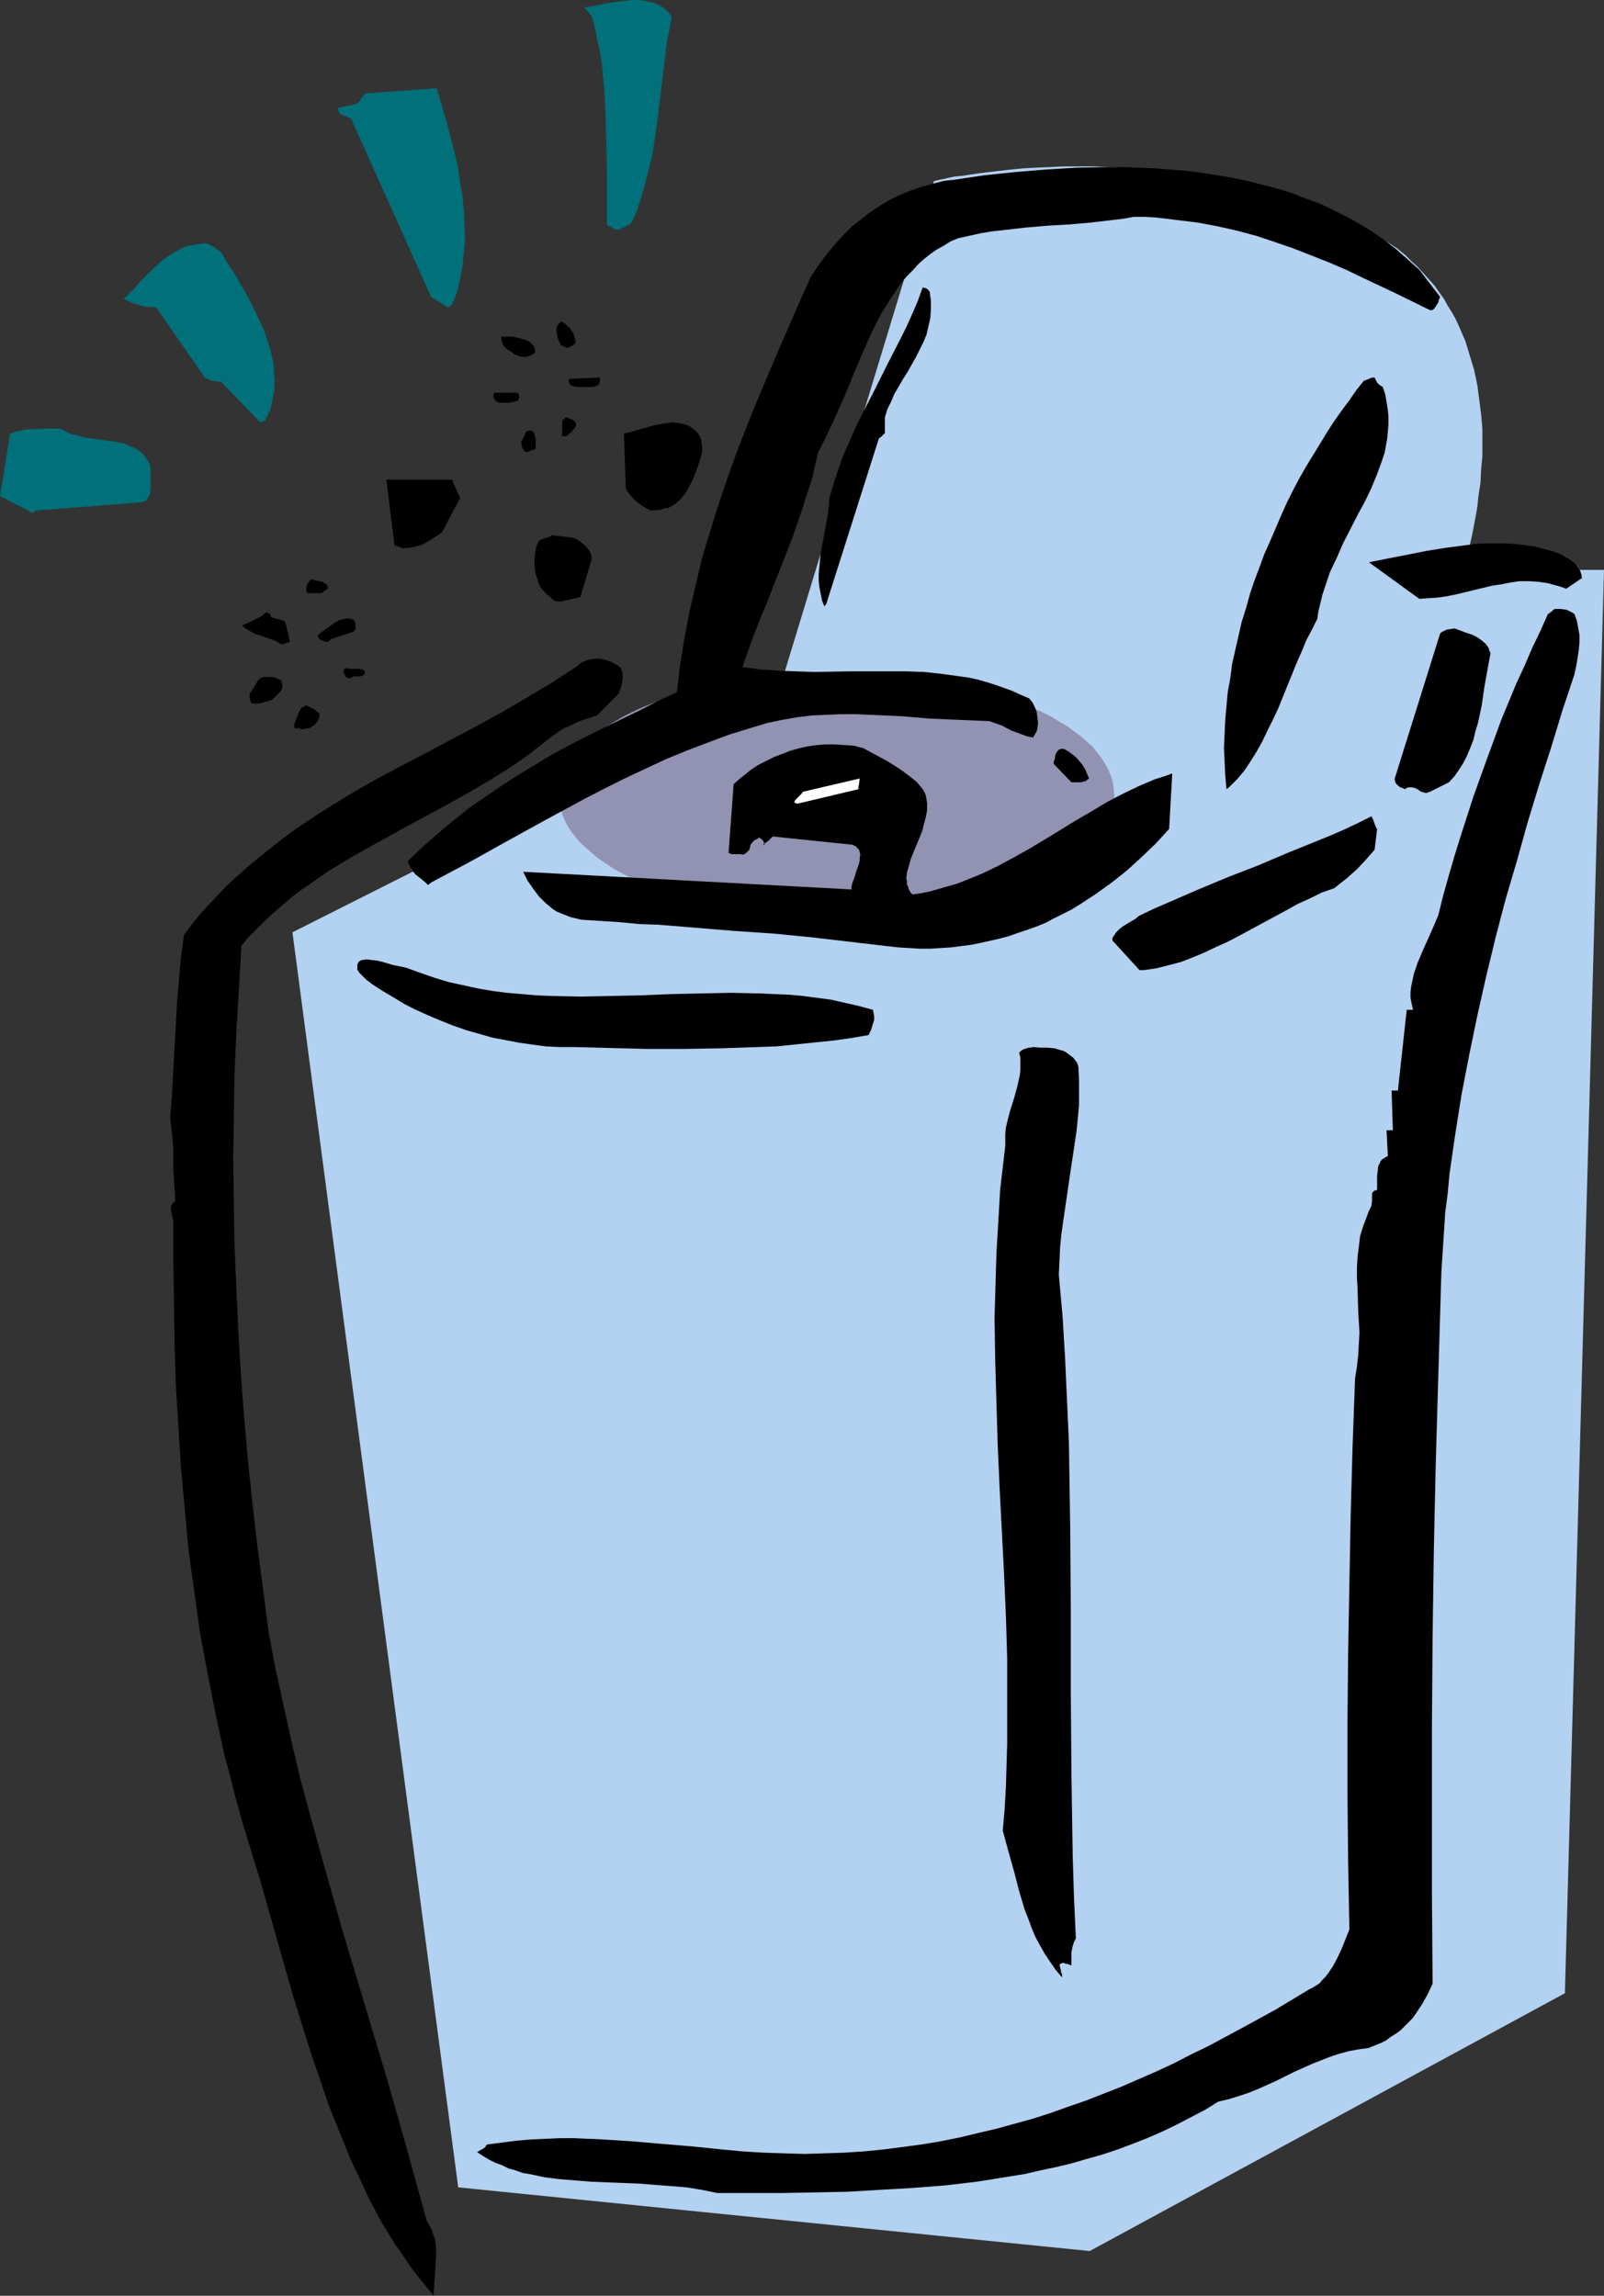
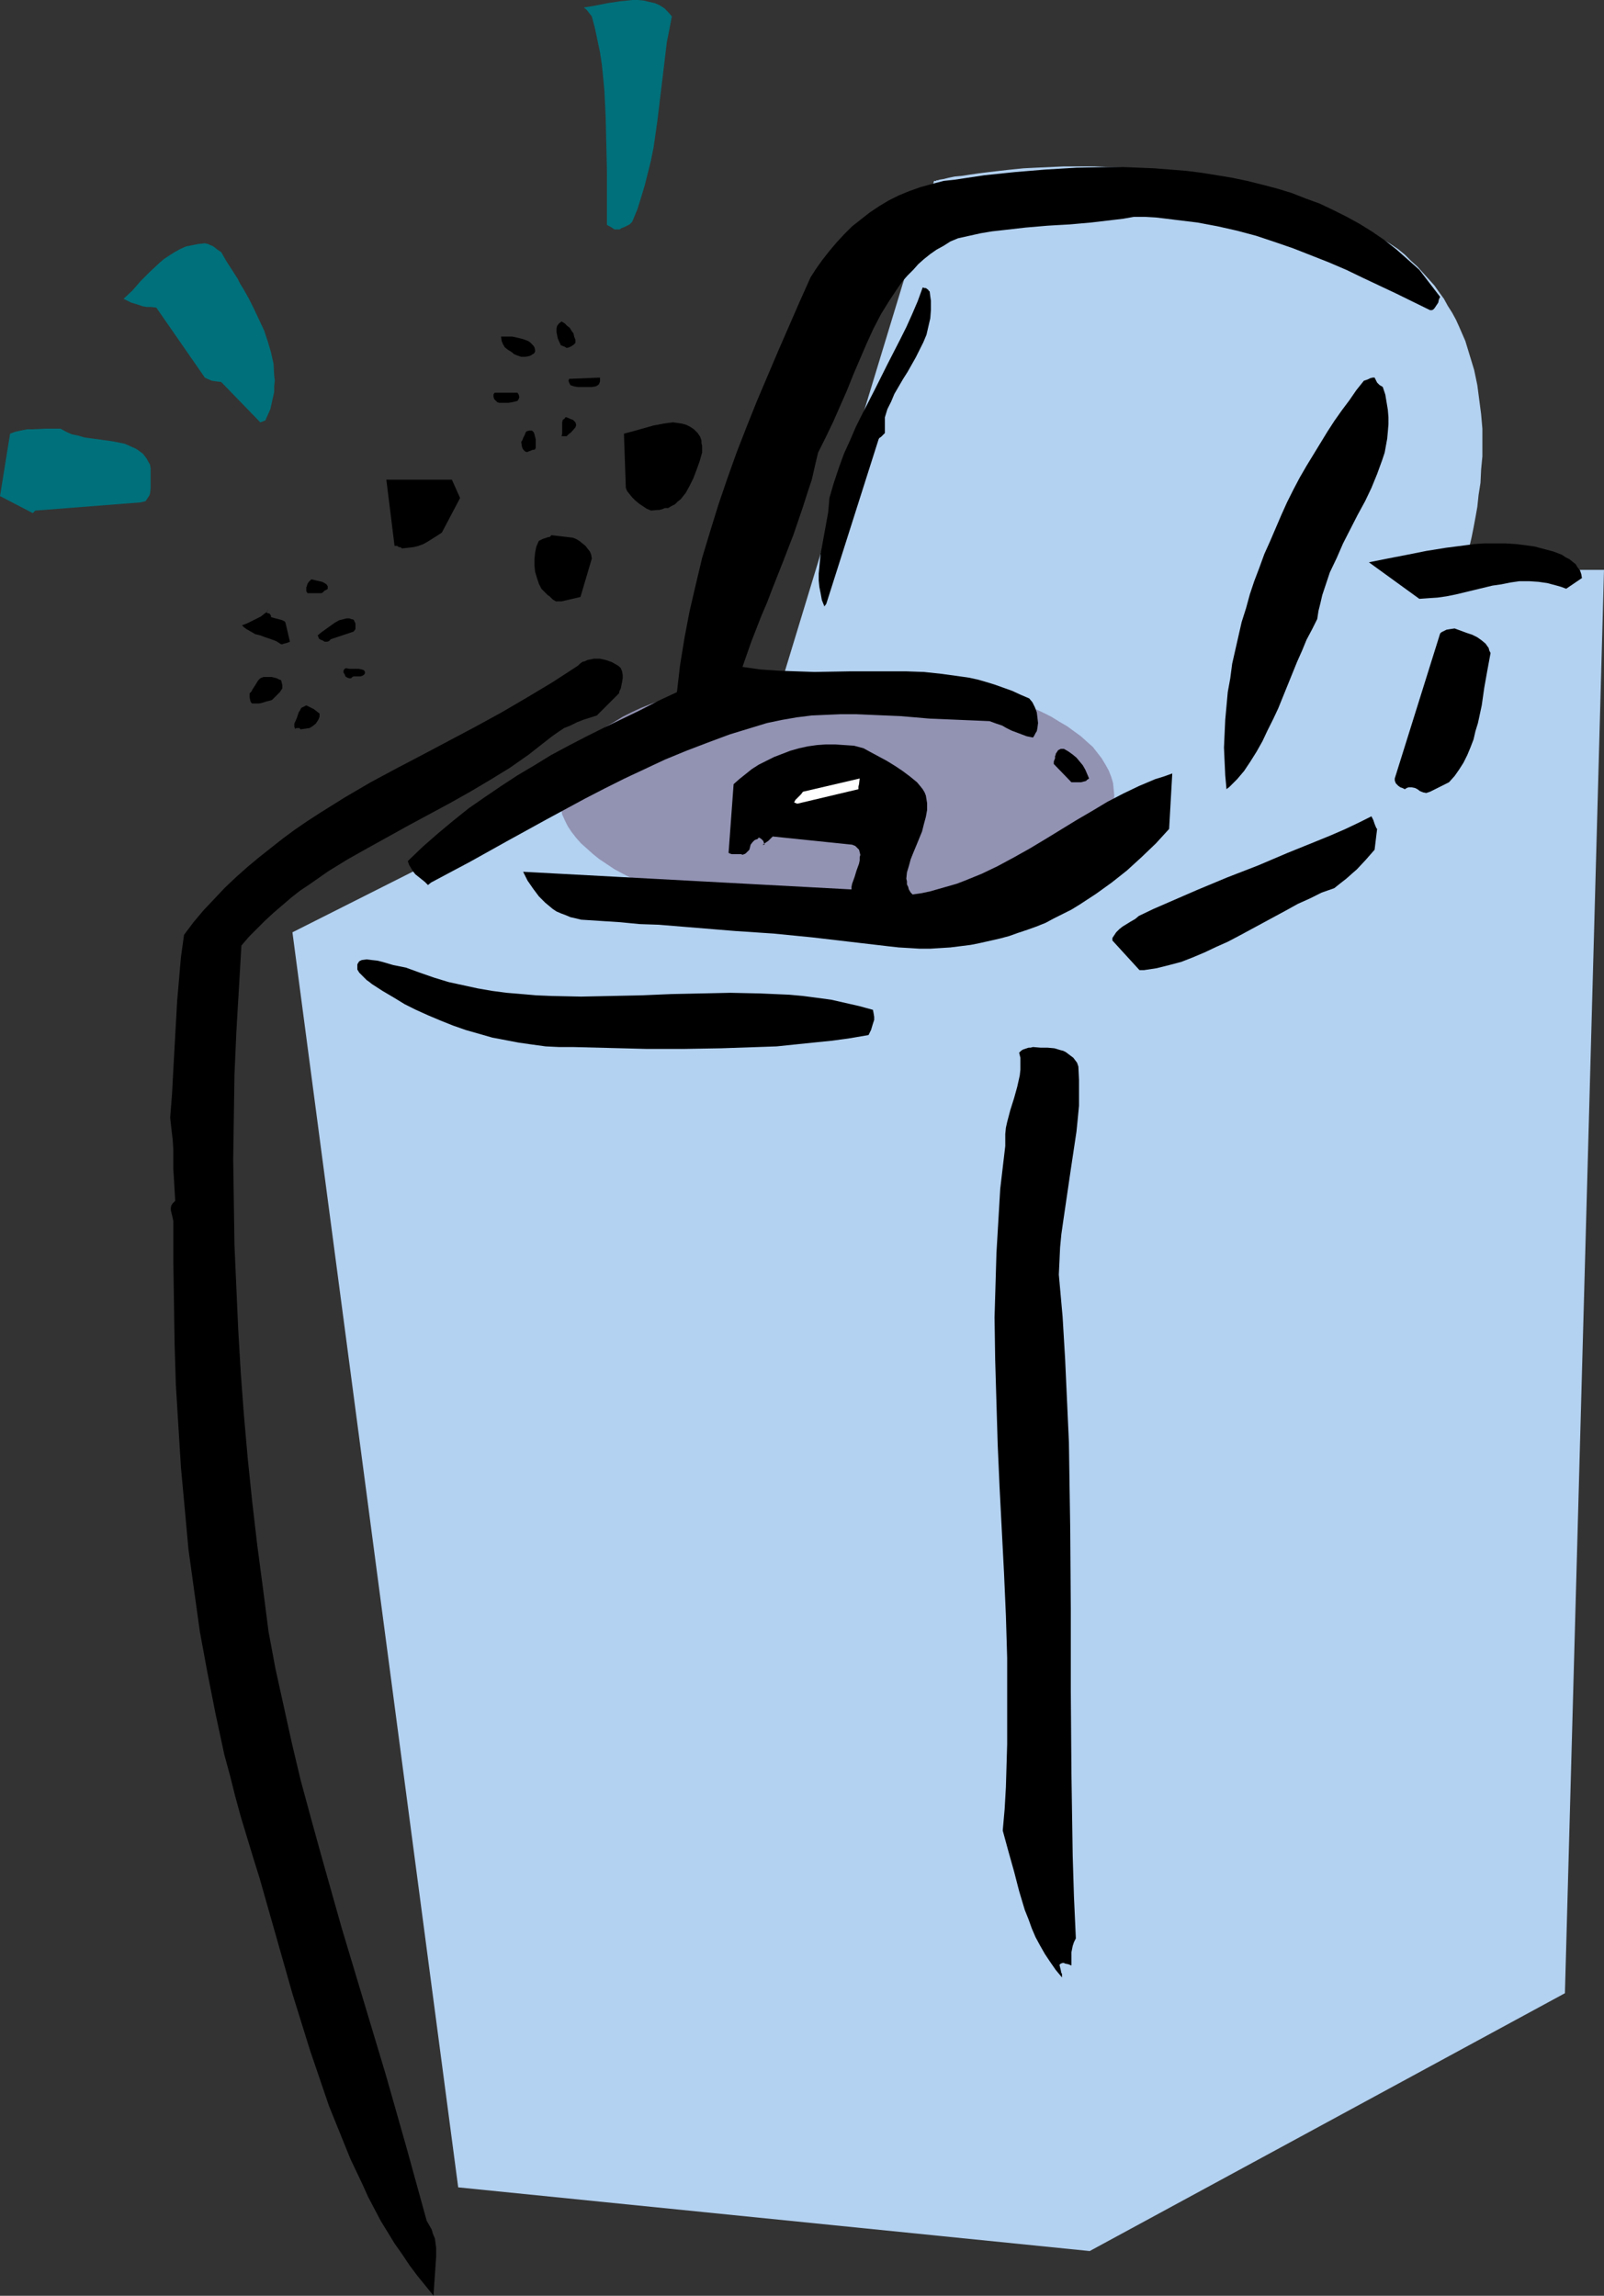
<svg xmlns="http://www.w3.org/2000/svg" xmlns:ns1="http://sodipodi.sourceforge.net/DTD/sodipodi-0.dtd" xmlns:ns2="http://www.inkscape.org/namespaces/inkscape" version="1.0" width="108.808mm" height="155.711mm" id="svg34" ns1:docname="Washer 03.wmf">
  <rect width="100%" height="100%" fill="#333333" stroke="none" />
  <ns1:namedview id="namedview34" pagecolor="#ffffff" bordercolor="#000000" borderopacity="0.25" ns2:showpageshadow="2" ns2:pageopacity="0.0" ns2:pagecheckerboard="0" ns2:deskcolor="#d1d1d1" ns2:document-units="mm" />
  <defs id="defs1">
    <pattern id="WMFhbasepattern" patternUnits="userSpaceOnUse" width="6" height="6" x="0" y="0" />
  </defs>
  <path style="fill:#b3d1f0;fill-opacity:1;fill-rule:evenodd;stroke:none" d="M 117.475,560.721 74.977,238.993 200.047,175.973 239.475,46.377 h 0.162 v 0 h 0.323 l 0.162,-0.162 h 0.323 l 0.485,-0.162 0.97,-0.162 1.293,-0.323 1.616,-0.323 1.777,-0.162 2.101,-0.323 2.262,-0.323 2.585,-0.323 2.747,-0.323 2.909,-0.323 3.232,-0.323 3.232,-0.162 3.555,-0.162 3.555,-0.162 h 3.878 3.878 l 4.201,0.162 4.201,0.162 4.201,0.323 4.524,0.485 4.524,0.485 4.524,0.808 4.686,0.808 4.848,0.97 4.686,1.131 4.848,1.293 4.848,1.454 5.009,1.616 4.848,1.939 5.009,2.101 2.424,1.131 2.262,1.131 2.101,1.131 2.101,1.454 2.101,1.293 1.939,1.293 1.777,1.454 1.616,1.616 1.616,1.454 1.454,1.616 1.454,1.616 1.454,1.616 1.131,1.616 1.293,1.778 0.97,1.778 1.131,1.778 0.97,1.778 0.808,1.778 1.616,3.717 1.131,3.717 1.131,3.717 0.808,3.878 0.485,3.717 0.485,3.717 0.323,3.717 v 3.555 3.555 l -0.323,3.393 -0.162,3.393 -0.485,3.07 -0.323,3.07 -0.485,2.747 -0.485,2.585 -0.485,2.424 -0.485,2.101 -0.485,1.778 -0.323,0.808 -0.162,0.808 -0.162,0.646 -0.162,0.646 -0.162,0.323 -0.162,0.485 v 0.323 l -0.162,0.162 v 0.162 0.162 h 36.196 l -10.019,364.873 -121.838,66.091 z" id="path1" />
  <path style="fill:#9292b3;fill-opacity:1;fill-rule:evenodd;stroke:none" d="m 214.914,172.418 h 3.555 l 3.555,0.162 3.555,0.162 3.555,0.323 3.393,0.323 3.393,0.323 3.232,0.485 3.232,0.646 3.232,0.646 2.909,0.646 3.07,0.808 2.909,0.808 2.747,0.808 2.585,0.97 2.585,0.97 2.424,0.97 2.424,1.131 2.262,1.131 2.101,1.293 1.939,1.131 1.777,1.293 1.777,1.293 1.616,1.454 1.454,1.293 1.131,1.454 1.131,1.454 0.97,1.616 0.808,1.454 0.646,1.616 0.485,1.616 0.162,1.616 0.162,1.616 -0.162,1.616 -0.162,1.616 -0.485,1.616 -0.646,1.454 -0.808,1.616 -0.97,1.454 -1.131,1.454 -1.131,1.454 -1.454,1.293 -1.616,1.454 -1.777,1.293 -1.777,1.293 -1.939,1.293 -2.101,1.131 -2.262,1.131 -2.424,1.131 -2.424,0.97 -2.585,0.97 -2.585,0.97 -2.747,0.97 -2.909,0.808 -3.07,0.646 -2.909,0.808 -3.232,0.646 -3.232,0.485 -3.232,0.485 -3.393,0.485 -3.393,0.323 -3.555,0.323 -3.555,0.162 -3.555,0.162 h -3.555 -3.717 l -3.717,-0.162 -3.555,-0.162 -3.555,-0.323 -3.393,-0.323 -3.393,-0.485 -3.393,-0.485 -3.232,-0.485 -3.07,-0.646 -3.07,-0.808 -3.07,-0.646 -2.909,-0.808 -2.747,-0.97 -2.747,-0.97 -2.585,-0.97 -2.424,-0.97 -2.424,-1.131 -2.262,-1.131 -2.101,-1.131 -1.939,-1.293 -1.939,-1.293 -1.616,-1.293 -1.616,-1.454 -1.454,-1.293 -1.293,-1.454 -1.131,-1.454 -0.97,-1.454 -0.808,-1.616 -0.646,-1.454 -0.323,-1.616 -0.323,-1.616 -0.162,-1.616 0.162,-1.616 0.323,-1.616 0.323,-1.616 0.646,-1.616 0.808,-1.454 0.97,-1.616 1.131,-1.454 1.293,-1.454 1.454,-1.293 1.616,-1.454 1.616,-1.293 1.939,-1.293 1.939,-1.131 2.101,-1.293 2.262,-1.131 2.424,-1.131 2.424,-0.97 2.585,-0.97 2.747,-0.97 2.747,-0.808 2.909,-0.808 3.07,-0.808 3.07,-0.646 3.07,-0.646 3.232,-0.646 3.393,-0.485 3.393,-0.323 3.393,-0.323 3.555,-0.323 3.555,-0.162 3.717,-0.162 z" id="path2" />
  <path style="fill:#000000;fill-opacity:1;fill-rule:evenodd;stroke:none" d="m 111.173,588.03 0.162,-2.424 0.323,-4.686 0.162,-2.424 v -2.262 l -0.162,-1.293 -0.162,-1.131 -0.485,-1.131 -0.323,-1.131 -0.646,-1.131 -0.646,-1.131 -2.585,-9.372 -2.585,-9.372 -5.332,-18.745 -11.311,-37.651 -5.332,-18.906 -2.585,-9.372 -2.585,-9.534 -2.262,-9.534 -2.101,-9.534 -2.101,-9.534 -1.777,-9.534 -1.454,-11.311 -1.454,-10.988 -1.293,-11.15 -1.131,-10.988 -0.97,-10.988 -0.808,-10.827 -0.646,-10.988 -0.485,-10.827 -0.485,-10.988 -0.162,-10.988 -0.162,-10.827 0.162,-10.988 0.162,-10.827 0.485,-10.988 0.646,-10.988 0.646,-11.15 1.939,-2.262 2.101,-2.101 2.101,-2.101 2.101,-1.939 2.262,-1.939 2.262,-1.939 2.262,-1.778 2.424,-1.616 4.848,-3.393 5.009,-3.07 5.171,-2.909 10.503,-5.817 10.503,-5.656 5.171,-2.909 5.171,-3.07 5.009,-3.07 4.848,-3.393 2.262,-1.778 2.262,-1.778 1.454,-1.131 1.616,-1.131 1.454,-0.97 1.616,-0.646 1.616,-0.808 1.616,-0.646 3.555,-1.131 5.656,-5.656 0.162,-0.646 0.323,-0.646 0.162,-0.808 0.162,-0.808 0.162,-0.97 v -0.808 l -0.162,-0.97 -0.323,-0.808 -0.485,-0.485 -0.485,-0.323 -1.454,-0.808 -1.454,-0.485 -1.454,-0.323 h -1.616 l -0.808,0.162 -0.808,0.162 -0.646,0.323 -0.646,0.162 -0.646,0.485 -0.485,0.485 -3.232,2.101 -3.232,2.101 -6.464,3.878 -6.625,3.878 -6.787,3.717 -13.412,7.11 -6.787,3.555 -6.625,3.555 -6.625,3.878 -6.464,4.04 -3.232,2.101 -3.07,2.101 -3.07,2.262 -3.07,2.424 -3.07,2.424 -2.909,2.424 -2.909,2.585 -2.909,2.747 -2.747,2.909 -2.747,2.909 -2.585,3.07 -2.424,3.232 -0.808,5.817 -0.485,5.656 -0.485,5.656 -0.323,5.817 -0.323,5.817 -0.323,5.817 -0.323,6.14 -0.485,6.14 0.323,2.909 0.323,2.747 0.162,2.585 v 2.585 2.424 l 0.162,2.585 0.162,2.747 0.162,2.747 -0.646,0.646 -0.323,0.485 -0.162,0.646 v 0.646 l 0.162,0.646 0.162,0.646 0.323,1.454 v 10.503 l 0.162,10.503 0.162,10.503 0.323,10.503 0.646,10.503 0.646,10.503 0.97,10.503 0.97,10.665 1.454,10.503 1.454,10.503 1.939,10.503 2.101,10.665 2.262,10.503 1.454,5.333 1.293,5.171 1.454,5.333 1.616,5.333 1.616,5.333 1.616,5.171 8.403,29.571 2.262,7.272 2.262,7.272 2.424,7.11 2.424,7.11 2.747,6.787 2.747,6.787 3.07,6.464 1.454,3.232 1.616,3.07 1.616,3.07 1.777,2.909 1.777,2.909 1.939,2.747 1.939,2.909 1.939,2.585 2.101,2.585 2.101,2.585 z" id="path3" />
-   <path style="fill:#000000;fill-opacity:1;fill-rule:evenodd;stroke:none" d="m 183.888,562.176 h 8.241 8.241 l 8.403,-0.162 8.403,-0.162 8.241,-0.485 8.403,-0.485 8.403,-0.646 8.241,-0.97 4.04,-0.646 4.04,-0.646 4.04,-0.646 4.201,-0.97 3.878,-0.808 4.04,-0.97 3.878,-1.131 4.04,-1.131 3.878,-1.293 3.878,-1.454 3.717,-1.454 3.717,-1.616 3.717,-1.778 3.717,-1.939 3.717,-1.939 3.393,-2.101 2.747,-0.646 2.585,-0.808 2.424,-0.808 2.424,-0.97 4.686,-2.101 4.524,-2.262 4.686,-2.101 4.524,-1.778 2.424,-0.808 2.424,-0.646 2.585,-0.485 2.424,-0.323 1.616,-0.646 1.616,-0.646 1.293,-0.646 1.293,-0.97 1.293,-0.808 1.131,-0.808 0.97,-0.97 1.131,-1.131 0.97,-0.97 0.808,-1.131 1.616,-2.424 1.454,-2.585 1.293,-2.747 -0.162,-22.461 v -22.3 -22.138 l 0.162,-22.138 0.323,-22.138 0.485,-22.138 0.646,-22.138 0.646,-21.976 0.162,-5.171 0.323,-5.009 0.323,-5.009 0.323,-5.009 0.646,-5.009 0.485,-5.171 1.454,-10.019 1.616,-10.18 1.939,-10.019 2.101,-10.18 2.262,-10.019 2.424,-10.019 2.585,-9.857 2.909,-9.857 2.747,-9.857 2.909,-9.534 3.07,-9.534 2.909,-9.534 3.07,-9.211 0.485,-2.262 0.323,-1.939 0.323,-2.101 0.162,-1.939 v -1.939 l -0.323,-1.778 -0.323,-1.778 -0.646,-1.778 -0.485,-0.323 -0.646,-0.323 -0.646,-0.323 -0.485,-0.162 -1.454,-0.162 h -1.293 l -0.323,0.162 -0.162,0.162 -0.162,0.162 v 0 l -0.162,0.162 -0.485,0.323 -0.162,0.162 -0.323,0.162 -1.939,4.363 -2.101,4.363 -1.939,4.525 -2.101,4.525 -1.939,4.686 -1.939,4.686 -3.555,9.695 -3.555,9.857 -3.232,10.019 -1.616,5.171 -1.454,5.009 -1.454,5.171 -1.293,5.171 -1.293,3.07 -2.747,6.14 -1.293,3.07 -0.485,1.454 -0.485,1.454 -0.323,1.616 -0.323,1.454 -0.162,1.454 v 1.454 l 0.323,1.616 0.323,1.454 h -1.616 l -2.262,20.684 h -1.616 l 0.323,10.18 h -1.616 l 0.323,6.625 -0.646,0.323 -0.485,0.323 -0.485,0.323 -0.323,0.485 -0.162,0.485 -0.323,0.485 -0.162,1.293 -0.162,1.293 v 2.585 1.131 h -0.323 l -0.323,0.162 -0.323,0.162 -0.323,0.485 v 0.485 1.293 l -0.162,1.454 -0.646,1.293 -0.485,1.293 -0.97,2.585 -0.808,2.585 -0.323,2.747 -0.323,2.585 -0.162,2.585 v 2.747 l 0.162,2.747 0.162,5.656 0.323,5.656 -0.162,2.909 -0.162,2.909 -0.323,2.909 -0.485,3.07 -0.646,17.937 -0.485,17.613 -0.323,17.613 -0.323,17.452 -0.162,17.613 v 17.613 l 0.162,17.613 0.162,8.888 0.162,8.888 -1.939,4.848 -1.131,2.424 -1.131,2.101 -1.293,1.939 -0.646,0.808 -0.808,0.808 -0.646,0.808 -0.97,0.646 -0.808,0.485 -0.97,0.485 -8.564,5.171 -8.564,4.686 -8.726,4.686 -4.363,2.101 -4.363,2.262 -4.524,2.101 -8.887,3.878 -4.524,1.778 -4.524,1.778 -4.686,1.616 -4.524,1.616 -4.524,1.454 -4.686,1.293 -4.686,1.293 -4.848,1.131 -4.686,1.131 -4.848,0.97 -4.848,0.808 -4.848,0.646 -5.009,0.646 -5.009,0.485 -5.009,0.323 -5.009,0.162 -5.171,0.162 -5.171,-0.162 -5.171,-0.162 -5.332,-0.323 -5.171,-0.485 -7.918,-0.808 -7.756,-0.646 -7.595,-0.646 -7.433,-0.485 -7.433,-0.323 h -3.717 l -3.717,0.162 -3.717,0.162 -3.717,0.323 -3.717,0.485 -3.717,0.485 -0.323,0.323 -0.162,0.323 -0.646,0.485 -0.646,0.323 -0.485,0.323 -0.323,0.162 1.454,0.97 1.616,0.97 1.616,0.808 1.777,0.646 1.616,0.808 1.777,0.485 1.777,0.646 1.939,0.323 3.717,0.808 3.878,0.485 4.04,0.323 4.04,0.323 8.079,0.323 4.201,0.162 4.04,0.323 4.201,0.323 4.04,0.323 3.878,0.646 z" id="path4" />
  <path style="fill:#000000;fill-opacity:1;fill-rule:evenodd;stroke:none" d="m 272.278,506.103 v -0.162 l -0.162,-0.162 -0.162,-0.808 -0.162,-0.646 -0.162,-0.646 0.323,-0.323 0.485,-0.162 h 0.323 l 0.323,0.162 0.808,0.162 0.808,0.323 v -1.778 -1.616 l 0.162,-0.808 0.162,-0.808 0.323,-0.97 0.485,-0.97 -0.485,-10.665 -0.323,-10.503 -0.162,-10.503 -0.162,-10.665 -0.162,-21.007 v -21.168 l -0.162,-21.33 -0.162,-10.503 -0.162,-10.827 -0.485,-10.665 -0.485,-10.665 -0.646,-10.827 -0.97,-10.827 0.162,-3.393 0.162,-3.555 0.323,-3.393 0.485,-3.393 0.97,-6.625 0.97,-6.625 0.97,-6.464 0.485,-3.232 0.323,-3.232 0.323,-3.393 v -3.232 -3.393 l -0.162,-3.393 -0.323,-0.97 -0.485,-0.646 -0.485,-0.646 -0.646,-0.485 -0.646,-0.485 -0.646,-0.485 -0.646,-0.323 -0.646,-0.162 -1.616,-0.485 -1.777,-0.162 h -1.777 l -1.939,-0.162 -0.646,0.162 h -0.485 l -0.485,0.162 -0.97,0.323 -0.485,0.323 -0.485,0.485 0.323,1.293 v 1.454 1.616 l -0.162,1.454 -0.323,1.454 -0.323,1.454 -0.808,2.909 -0.97,3.07 -0.808,3.07 -0.323,1.454 -0.162,1.616 v 1.454 1.616 l -0.646,5.494 -0.646,5.494 -0.323,5.494 -0.323,5.494 -0.323,5.494 -0.162,5.494 -0.323,10.988 0.162,10.827 0.323,10.988 0.323,10.827 0.485,10.988 1.131,21.815 0.485,10.988 0.323,10.827 v 11.15 10.988 l -0.162,5.494 -0.162,5.494 -0.323,5.656 -0.485,5.494 1.454,5.332 1.454,5.171 1.293,5.009 1.454,4.848 0.97,2.424 0.808,2.262 0.97,2.262 1.131,2.101 1.293,2.262 1.293,1.939 1.454,2.101 1.616,1.939 z" id="path5" />
  <path style="fill:#000000;fill-opacity:1;fill-rule:evenodd;stroke:none" d="m 146.885,268.403 18.906,0.485 h 9.534 l 9.534,-0.162 9.534,-0.323 4.686,-0.162 4.686,-0.485 4.686,-0.485 4.848,-0.485 4.686,-0.646 4.686,-0.808 0.323,-0.646 0.323,-0.646 0.485,-1.616 0.323,-0.97 v -0.808 l -0.162,-0.97 -0.162,-0.808 -3.555,-0.97 -3.555,-0.808 -3.555,-0.808 -3.555,-0.485 -3.717,-0.485 -3.555,-0.323 -3.717,-0.162 -3.717,-0.162 -7.595,-0.162 -7.595,0.162 -7.595,0.162 -7.595,0.323 -7.756,0.162 -7.756,0.162 -7.595,-0.162 -3.878,-0.162 -3.717,-0.323 -3.878,-0.323 -3.717,-0.485 -3.717,-0.646 -3.717,-0.808 -3.717,-0.808 -3.717,-1.131 -3.717,-1.293 -3.555,-1.293 -1.616,-0.323 -1.616,-0.323 -2.747,-0.808 -1.293,-0.323 -1.454,-0.162 -1.293,-0.162 -1.293,0.162 -0.646,0.323 -0.323,0.485 -0.162,0.323 v 0.485 0.323 0.485 l 0.485,0.808 0.808,0.808 0.808,0.808 0.323,0.323 0.485,0.323 0.808,0.646 2.747,1.778 2.747,1.616 2.909,1.778 2.909,1.454 3.232,1.454 3.07,1.293 3.232,1.293 3.232,1.131 3.393,0.97 3.393,0.97 3.393,0.646 3.393,0.646 3.393,0.485 3.555,0.485 3.393,0.162 z" id="path6" />
  <path style="fill:#000000;fill-opacity:1;fill-rule:evenodd;stroke:none" d="m 293.284,248.689 3.232,-0.485 3.232,-0.808 3.07,-0.808 2.909,-1.131 3.07,-1.293 3.07,-1.454 2.909,-1.293 3.07,-1.616 5.979,-3.232 5.979,-3.232 2.909,-1.616 3.232,-1.454 2.909,-1.454 3.232,-1.131 1.616,-1.293 1.454,-1.131 1.454,-1.293 1.293,-1.131 2.262,-2.424 1.131,-1.293 1.131,-1.293 0.646,-5.333 -0.162,-0.162 -0.162,-0.323 -0.323,-0.808 -0.323,-0.97 -0.485,-0.97 -3.232,1.616 -3.393,1.616 -3.717,1.616 -3.555,1.454 -7.595,3.07 -7.595,3.232 -7.918,3.07 -7.756,3.232 -7.433,3.232 -3.717,1.616 -3.717,1.778 -0.97,0.808 -1.131,0.646 -2.101,1.293 -0.808,0.646 -0.808,0.808 -0.646,0.97 -0.323,0.485 v 0.646 l 6.948,7.595 z" id="path7" />
  <path style="fill:#000000;fill-opacity:1;fill-rule:evenodd;stroke:none" d="m 227.518,242.548 2.909,0.323 2.747,0.162 2.585,0.162 h 2.747 l 2.585,-0.162 2.585,-0.162 2.585,-0.323 2.585,-0.323 2.424,-0.485 5.009,-1.131 2.424,-0.646 2.262,-0.808 2.424,-0.808 2.262,-0.808 2.424,-0.97 2.101,-1.131 2.262,-1.131 2.262,-1.131 2.101,-1.293 4.201,-2.747 4.04,-2.909 3.878,-3.07 3.717,-3.393 3.717,-3.555 3.393,-3.717 0.808,-14.22 -2.262,0.808 -2.101,0.646 -4.201,1.778 -4.04,1.939 -4.04,2.101 -4.04,2.424 -3.878,2.262 -7.918,4.848 -4.04,2.424 -4.04,2.262 -4.201,2.262 -4.04,1.939 -4.363,1.778 -2.101,0.808 -2.262,0.646 -2.262,0.646 -2.262,0.646 -2.262,0.485 -2.262,0.323 -0.485,-0.485 -0.485,-0.808 -0.162,-0.646 -0.323,-0.646 v -0.808 l -0.162,-0.646 0.162,-1.616 0.485,-1.616 0.485,-1.778 0.646,-1.616 0.808,-1.939 1.454,-3.555 0.485,-1.939 0.485,-1.778 0.323,-1.778 v -1.778 l -0.162,-0.97 -0.162,-0.97 -0.323,-0.808 -0.485,-0.808 -0.646,-0.808 -0.808,-0.97 -1.777,-1.454 -1.939,-1.454 -1.939,-1.293 -2.101,-1.293 -2.101,-1.131 -2.101,-1.131 -1.777,-0.97 -2.424,-0.646 -2.424,-0.162 -2.424,-0.162 h -2.424 l -2.262,0.162 -2.262,0.323 -2.262,0.485 -2.262,0.646 -2.101,0.808 -2.101,0.808 -1.939,0.97 -1.939,0.97 -1.777,1.131 -1.616,1.293 -1.616,1.293 -1.454,1.293 -1.293,17.613 0.323,0.162 0.485,0.162 h 1.777 0.646 l 0.323,0.162 0.485,-0.162 0.323,-0.162 0.485,-0.485 0.485,-0.485 0.162,-0.646 0.162,-0.646 0.485,-0.646 0.485,-0.485 0.323,-0.162 0.485,-0.162 0.162,-0.162 v -0.162 h 0.162 0.162 l 0.485,0.323 0.485,0.485 0.162,0.485 0.162,0.323 v 0 0.162 h -0.162 -0.323 l 1.454,-0.97 0.646,-0.646 0.485,-0.485 20.36,2.101 0.808,0.323 0.485,0.485 0.485,0.485 0.162,0.646 0.162,0.646 -0.162,0.646 v 0.808 l -0.162,0.808 -0.646,1.778 -0.485,1.616 -0.646,1.778 -0.162,0.808 v 0.646 l -84.188,-4.525 1.131,2.262 1.454,2.101 1.454,1.939 0.808,0.808 0.808,0.808 0.97,0.808 0.97,0.808 0.97,0.646 1.131,0.485 1.293,0.485 1.131,0.485 1.454,0.323 1.293,0.323 10.019,0.646 5.009,0.485 4.848,0.162 19.714,1.616 9.695,0.646 9.857,0.97 9.695,1.131 z" id="path8" />
  <path style="fill:#000000;fill-opacity:1;fill-rule:evenodd;stroke:none" d="m 110.527,226.228 10.019,-5.333 9.857,-5.494 9.695,-5.333 9.857,-5.332 5.009,-2.585 5.171,-2.585 5.171,-2.424 5.171,-2.424 5.494,-2.262 5.494,-2.101 5.656,-2.101 5.817,-1.778 3.717,-1.131 3.878,-0.808 3.717,-0.646 3.878,-0.485 3.717,-0.162 3.717,-0.162 h 3.878 l 3.717,0.162 7.595,0.323 3.878,0.323 3.717,0.323 7.756,0.323 3.878,0.162 3.717,0.162 1.777,0.646 1.454,0.485 1.131,0.646 1.293,0.646 1.293,0.485 1.293,0.485 1.293,0.485 1.616,0.323 0.323,-0.485 0.323,-0.646 0.323,-0.485 0.162,-0.808 0.162,-1.293 -0.162,-1.454 -0.162,-1.293 -0.485,-1.293 -0.646,-1.293 -0.808,-0.97 -2.262,-0.97 -2.101,-0.97 -2.262,-0.808 -2.262,-0.808 -2.101,-0.646 -2.262,-0.646 -2.262,-0.485 -2.262,-0.323 -4.686,-0.646 -4.524,-0.485 -4.686,-0.162 h -4.686 -9.372 l -9.372,0.162 -4.686,-0.162 -4.524,-0.162 -4.686,-0.323 -4.524,-0.646 1.131,-3.232 1.131,-3.232 2.585,-6.625 1.454,-3.393 1.293,-3.393 2.747,-6.948 2.747,-7.11 2.424,-7.11 1.131,-3.555 1.131,-3.393 0.808,-3.555 0.808,-3.393 1.939,-3.878 1.939,-4.04 3.555,-8.08 1.616,-4.04 3.393,-7.918 1.777,-3.878 1.939,-3.717 2.101,-3.393 2.262,-3.393 1.131,-1.616 1.293,-1.454 1.454,-1.454 1.293,-1.454 1.454,-1.293 1.616,-1.293 1.616,-1.131 1.777,-0.97 1.777,-1.131 1.939,-0.808 2.909,-0.646 2.909,-0.646 2.909,-0.485 2.909,-0.323 5.656,-0.646 5.656,-0.485 2.747,-0.162 2.909,-0.162 5.494,-0.485 5.494,-0.646 2.747,-0.323 2.747,-0.485 h 2.909 l 2.747,0.162 2.747,0.323 2.585,0.323 5.332,0.646 5.171,0.97 5.009,1.131 4.848,1.293 4.848,1.616 4.686,1.616 4.524,1.778 4.524,1.778 4.524,1.939 4.363,2.101 8.564,4.04 8.564,4.201 h 0.485 l 0.323,-0.162 0.323,-0.323 0.323,-0.485 0.323,-0.485 0.323,-0.485 0.162,-0.808 0.323,-0.646 -5.332,-6.948 -2.909,-2.585 -2.909,-2.585 -3.07,-2.424 -3.07,-2.101 -3.393,-2.101 -3.232,-1.778 -3.555,-1.778 -3.393,-1.616 -3.555,-1.293 -3.717,-1.454 -3.717,-1.131 -3.717,-0.97 -3.878,-0.97 -3.878,-0.808 -3.878,-0.646 -4.04,-0.646 -3.878,-0.485 -4.04,-0.323 -4.04,-0.323 -4.04,-0.162 -4.04,-0.162 h -3.878 l -8.079,0.162 -8.079,0.485 -7.756,0.646 -7.756,0.808 -7.595,1.131 -2.909,0.323 -3.07,0.808 -2.909,0.808 -2.747,0.97 -2.747,1.131 -2.585,1.293 -2.424,1.454 -2.424,1.616 -2.262,1.778 -2.262,1.778 -2.101,2.101 -1.939,2.101 -1.777,2.101 -1.777,2.262 -1.616,2.262 -1.454,2.262 -2.747,6.14 -2.747,6.302 -2.747,6.302 -2.747,6.464 -2.747,6.464 -2.585,6.464 -2.585,6.625 -2.424,6.787 -2.262,6.625 -2.101,6.787 -2.101,6.948 -1.616,6.787 -1.616,6.948 -1.293,6.787 -1.131,6.948 -0.808,6.948 -4.848,2.262 -4.686,2.424 -4.686,2.262 -4.686,2.262 -4.524,2.262 -4.363,2.262 -4.524,2.424 -4.201,2.585 -4.363,2.585 -4.201,2.747 -4.04,2.747 -4.201,2.909 -4.04,3.232 -3.878,3.232 -3.878,3.393 -3.878,3.717 0.323,0.97 0.485,0.808 0.485,0.808 0.646,0.808 1.616,1.293 0.808,0.646 0.808,0.808 z" id="path9" />
  <path style="fill:#ffffff;fill-opacity:1;fill-rule:evenodd;stroke:none" d="m 204.41,206.029 15.674,-3.717 v -0.646 l 0.162,-0.646 0.162,-1.454 -14.543,3.393 -0.485,0.646 -0.485,0.485 -0.646,0.646 -0.323,0.323 -0.323,0.646 z" id="path10" />
  <path style="fill:#000000;fill-opacity:1;fill-rule:evenodd;stroke:none" d="m 366.646,202.958 4.848,-2.424 1.454,-1.616 1.131,-1.616 1.131,-1.778 0.97,-1.939 0.808,-1.939 0.808,-2.101 0.485,-2.101 0.646,-2.101 0.97,-4.525 0.646,-4.525 0.808,-4.525 0.808,-4.363 -0.323,-0.646 -0.162,-0.646 -0.808,-1.131 -0.97,-0.808 -1.131,-0.808 -1.293,-0.646 -1.454,-0.485 -3.07,-1.131 -1.131,0.162 -0.97,0.162 -0.97,0.485 -0.323,0.162 -0.323,0.323 -11.634,37.166 v 0.485 l 0.162,0.485 0.162,0.323 0.323,0.323 0.323,0.323 0.485,0.323 0.485,0.162 0.646,0.323 0.485,-0.323 0.485,-0.162 h 0.485 0.323 l 0.808,0.162 0.646,0.323 0.646,0.485 0.808,0.323 0.808,0.162 0.485,-0.162 z" id="path11" />
  <path style="fill:#000000;fill-opacity:1;fill-rule:evenodd;stroke:none" d="m 315.26,201.666 1.939,-1.939 1.777,-2.101 1.616,-2.424 1.616,-2.585 1.454,-2.585 1.293,-2.747 1.454,-2.909 1.293,-2.747 2.424,-5.979 2.424,-5.979 1.293,-2.909 1.131,-2.747 1.454,-2.747 1.293,-2.585 0.323,-2.101 0.485,-1.939 0.485,-2.101 0.646,-1.939 1.293,-3.878 1.777,-3.717 1.616,-3.717 3.717,-7.272 1.939,-3.555 1.616,-3.393 1.454,-3.555 1.293,-3.555 0.646,-1.939 0.323,-1.778 0.323,-1.778 0.162,-1.778 0.162,-1.939 v -1.778 l -0.162,-1.939 -0.323,-1.939 -0.323,-1.939 -0.646,-1.939 -0.485,-0.323 -0.323,-0.162 -0.646,-0.646 -0.323,-0.646 -0.323,-0.646 h -0.485 l -0.646,0.162 -0.646,0.323 -0.97,0.323 -1.939,2.424 -1.777,2.585 -1.939,2.585 -1.939,2.747 -1.777,2.747 -1.777,2.909 -1.777,2.909 -1.777,2.909 -1.777,3.07 -1.616,3.07 -1.616,3.232 -1.454,3.232 -1.454,3.393 -1.454,3.393 -1.454,3.232 -1.293,3.555 -1.293,3.393 -1.131,3.393 -0.97,3.555 -1.131,3.555 -0.808,3.555 -0.808,3.555 -0.808,3.555 -0.485,3.717 -0.646,3.555 -0.323,3.555 -0.323,3.555 -0.162,3.555 -0.162,3.555 0.162,3.555 0.162,3.555 0.323,3.555 z" id="path12" />
  <path style="fill:#000000;fill-opacity:1;fill-rule:evenodd;stroke:none" d="m 276.479,200.535 h 0.646 l 0.646,-0.162 0.646,-0.162 0.323,-0.323 0.485,-0.323 -0.485,-1.131 -0.485,-1.131 -0.646,-1.131 -0.808,-0.97 -0.808,-0.97 -0.97,-0.808 -1.131,-0.808 -1.131,-0.646 h -0.808 l -0.646,0.323 -0.323,0.485 -0.323,0.485 v 0.323 l -0.162,0.162 v 0.646 l -0.323,0.808 v 0.646 l 4.524,4.686 z" id="path13" />
  <path style="fill:#000000;fill-opacity:1;fill-rule:evenodd;stroke:none" d="m 77.078,186.961 1.131,-0.162 1.131,-0.162 0.808,-0.485 0.808,-0.646 0.323,-0.485 0.323,-0.485 0.323,-0.808 v -0.808 l -1.454,-1.131 -0.97,-0.485 -0.97,-0.485 -0.646,0.323 -0.646,0.323 -0.323,0.646 -0.323,0.485 -0.485,1.454 -0.646,1.454 v 0.808 l 0.162,0.323 v 0.162 h 0.162 l 0.162,-0.162 h 0.808 z" id="path14" />
  <path style="fill:#000000;fill-opacity:1;fill-rule:evenodd;stroke:none" d="m 65.444,180.336 h 0.97 l 0.808,-0.162 0.485,-0.162 0.485,-0.162 0.646,-0.162 0.646,-0.162 0.323,-0.162 0.323,-0.323 0.808,-0.808 0.808,-0.808 0.646,-0.97 v -0.323 -0.485 l -0.162,-0.646 -0.162,-0.646 -0.485,-0.162 -0.646,-0.323 -1.293,-0.323 h -0.646 -0.808 -0.646 l -0.808,0.323 -0.485,0.485 -0.323,0.485 -0.485,0.808 -0.646,0.97 -0.323,0.646 -0.485,0.485 v 0.97 l 0.162,0.808 0.162,0.485 0.323,0.323 h 0.323 z" id="path15" />
  <path style="fill:#000000;fill-opacity:1;fill-rule:evenodd;stroke:none" d="m 90.005,173.872 0.323,-0.323 0.323,-0.162 h 0.808 0.97 l 0.485,-0.162 0.485,-0.323 0.162,-0.323 v -0.323 l -0.162,-0.323 -0.162,-0.162 -0.485,-0.162 -0.808,-0.162 h -0.808 -0.808 -0.808 l -0.808,-0.162 -0.323,0.162 -0.162,0.162 -0.162,0.323 v 0.485 l 0.323,0.485 0.162,0.485 0.485,0.323 0.485,0.162 z" id="path16" />
  <path style="fill:#000000;fill-opacity:1;fill-rule:evenodd;stroke:none" d="m 72.069,165.146 h 0.323 l 0.485,-0.162 0.646,-0.162 0.808,-0.323 -1.131,-4.848 -0.162,-0.323 -0.323,-0.162 -0.323,-0.162 -0.485,-0.162 -1.293,-0.323 -1.131,-0.323 v -0.323 l -0.162,-0.323 -0.162,-0.162 -0.162,-0.162 h -0.323 l -0.162,-0.162 h -0.162 v -0.162 l 0.162,-0.162 0.162,-0.323 0.162,-0.323 -0.485,0.808 -0.646,0.485 -0.808,0.646 -0.646,0.323 -0.97,0.485 -0.97,0.485 -0.97,0.485 -1.293,0.485 0.485,0.485 0.646,0.485 1.131,0.646 1.131,0.646 1.293,0.323 1.293,0.485 1.454,0.485 1.293,0.485 z" id="path17" />
  <path style="fill:#000000;fill-opacity:1;fill-rule:evenodd;stroke:none" d="m 84.834,163.853 5.817,-1.939 0.485,-0.646 v -0.646 -0.808 l -0.485,-0.97 -0.646,-0.162 -0.485,-0.162 h -0.646 l -0.646,0.162 -1.293,0.323 -1.131,0.646 -1.131,0.808 -1.131,0.808 -1.131,0.808 -0.97,0.808 0.162,0.323 0.162,0.485 0.485,0.323 0.485,0.162 0.485,0.323 h 0.646 l 0.485,-0.162 z" id="path18" />
  <path style="fill:#000000;fill-opacity:1;fill-rule:evenodd;stroke:none" d="m 211.843,154.804 13.412,-42.175 0.162,-0.323 0.485,-0.323 0.485,-0.485 0.485,-0.485 v -4.04 l 0.646,-2.101 0.97,-1.939 0.808,-1.939 2.262,-3.878 1.131,-1.778 2.101,-3.717 0.97,-1.939 0.97,-1.939 0.808,-1.939 0.485,-2.101 0.485,-2.101 0.162,-2.101 v -1.293 -1.131 l -0.162,-1.131 -0.162,-1.293 h -0.162 l -0.162,-0.323 -0.646,-0.485 h -0.323 l -0.485,-0.162 -1.293,3.555 -1.454,3.393 -1.454,3.232 -1.616,3.232 -3.232,6.302 -1.616,3.232 -1.616,3.232 -3.232,6.302 -1.616,3.232 -1.454,3.393 -1.616,3.555 -1.293,3.555 -1.293,3.878 -1.131,3.878 -0.162,1.939 -0.162,1.778 -0.646,3.555 -0.646,3.555 -0.323,1.778 -0.323,1.616 -0.323,3.555 -0.162,1.616 v 1.778 l 0.162,1.616 0.323,1.616 0.323,1.778 0.646,1.616 z" id="path19" />
  <path style="fill:#000000;fill-opacity:1;fill-rule:evenodd;stroke:none" d="m 143.976,154.158 4.848,-1.131 2.909,-9.857 -0.162,-0.97 -0.323,-0.808 -0.646,-0.808 -0.485,-0.646 -0.808,-0.646 -0.808,-0.646 -0.808,-0.485 -0.808,-0.323 -5.494,-0.646 -0.162,0.162 -0.323,0.323 h -0.323 l -0.485,0.162 -0.97,0.323 -0.97,0.485 -0.646,1.454 -0.323,1.616 -0.162,1.616 v 1.616 l 0.162,1.616 0.485,1.616 0.485,1.454 0.646,1.293 0.646,0.646 0.485,0.485 0.485,0.485 0.485,0.323 0.808,0.808 0.808,0.485 z" id="path20" />
  <path style="fill:#000000;fill-opacity:1;fill-rule:evenodd;stroke:none" d="m 363.899,153.512 2.262,-0.162 2.424,-0.162 2.262,-0.323 2.424,-0.485 4.686,-1.131 4.686,-1.131 2.262,-0.323 2.424,-0.485 2.262,-0.323 h 2.424 l 2.424,0.162 2.262,0.323 2.424,0.646 1.131,0.323 1.293,0.485 4.04,-2.747 -0.162,-0.97 -0.323,-0.97 -0.646,-0.808 -0.485,-0.808 -0.808,-0.646 -0.808,-0.646 -0.97,-0.485 -0.97,-0.646 -2.101,-0.808 -2.424,-0.646 -2.424,-0.646 -2.262,-0.323 -2.747,-0.323 -2.585,-0.162 h -2.585 -2.585 l -2.585,0.162 -2.424,0.323 -5.009,0.646 -5.009,0.808 -4.848,0.97 -5.009,0.97 -4.848,0.97 z" id="path21" />
  <path style="fill:#000000;fill-opacity:1;fill-rule:evenodd;stroke:none" d="m 79.825,152.057 h 2.585 l 0.323,-0.162 0.162,-0.162 0.162,-0.162 v 0 l 0.162,-0.162 0.323,-0.162 0.323,-0.162 0.162,-0.162 v -0.646 l -0.323,-0.485 -0.485,-0.323 -0.646,-0.323 -1.454,-0.323 -1.293,-0.323 -0.323,0.323 -0.323,0.323 -0.323,0.485 -0.162,0.485 -0.162,0.485 v 0.485 0.485 l 0.323,0.485 z" id="path22" />
  <path style="fill:#000000;fill-opacity:1;fill-rule:evenodd;stroke:none" d="m 103.094,140.584 1.454,-0.162 1.454,-0.162 1.293,-0.323 1.293,-0.485 1.131,-0.646 1.293,-0.808 2.262,-1.454 4.686,-8.888 -2.101,-4.686 H 99.054 l 2.101,16.967 h 0.646 l 0.485,0.323 h 0.323 z" id="path23" />
  <path style="fill:#00707a;fill-opacity:1;fill-rule:evenodd;stroke:none" d="m 9.049,130.889 26.985,-2.101 0.646,-0.162 0.646,-0.162 0.323,-0.485 0.323,-0.485 0.323,-0.485 0.162,-0.485 0.162,-1.293 v -2.747 -1.293 -1.131 l -0.162,-0.97 -0.485,-0.808 -0.323,-0.646 -0.485,-0.646 -0.485,-0.646 -0.646,-0.485 -1.131,-0.808 -1.454,-0.646 -1.454,-0.646 -1.616,-0.323 -1.616,-0.323 -3.555,-0.485 -3.555,-0.485 -1.616,-0.485 -1.616,-0.323 -1.454,-0.646 -1.454,-0.808 h -3.555 l -3.555,0.162 H 6.948 l -1.616,0.323 -1.454,0.323 -1.293,0.485 L 0,127.172 l 8.403,4.363 z" id="path24" />
  <path style="fill:#000000;fill-opacity:1;fill-rule:evenodd;stroke:none" d="m 168.537,130.727 h 0.162 0.323 l 0.646,-0.162 0.808,-0.323 h 0.808 l 0.808,-0.485 0.97,-0.485 0.646,-0.646 0.808,-0.646 0.646,-0.808 0.646,-0.808 0.97,-1.778 0.97,-1.939 0.808,-2.101 0.808,-2.262 0.646,-2.262 v -1.778 l -0.162,-0.646 v -0.646 l -0.323,-0.97 -0.323,-0.485 -0.323,-0.485 -0.97,-0.97 -0.97,-0.646 -0.97,-0.485 -1.131,-0.323 -1.131,-0.162 -1.131,-0.162 -1.293,0.162 -1.131,0.162 -2.585,0.485 -5.171,1.454 -2.424,0.646 0.485,13.897 0.323,0.808 0.646,0.808 0.646,0.808 0.808,0.808 0.97,0.808 0.97,0.646 0.97,0.646 1.131,0.485 z" id="path25" />
  <path style="fill:#000000;fill-opacity:1;fill-rule:evenodd;stroke:none" d="m 136.381,115.376 0.808,-0.162 0.162,-0.485 v -0.646 -1.454 l -0.162,-0.646 -0.162,-0.646 -0.162,-0.485 -0.485,-0.485 h -0.323 -0.323 l -0.646,0.162 -0.323,0.323 -0.162,0.485 -0.485,0.97 -0.162,0.485 -0.323,0.485 0.162,1.131 0.162,0.485 0.162,0.323 0.485,0.485 0.323,0.162 h 0.323 l 0.323,-0.162 0.485,-0.162 z" id="path26" />
  <path style="fill:#000000;fill-opacity:1;fill-rule:evenodd;stroke:none" d="m 145.269,111.821 0.485,-0.485 0.646,-0.485 1.131,-1.293 0.162,-0.485 v -0.323 l -0.162,-0.485 -0.323,-0.323 -0.323,-0.323 -0.485,-0.162 -1.131,-0.485 h -0.323 l -0.162,0.323 -0.485,0.323 -0.162,0.646 v 0.646 0.646 0.808 0.808 l -0.162,0.646 z" id="path27" />
  <path style="fill:#00707a;fill-opacity:1;fill-rule:evenodd;stroke:none" d="m 66.736,108.266 1.293,-0.485 0.646,-1.454 0.646,-1.454 0.323,-1.454 0.323,-1.454 0.323,-1.454 v -1.454 l 0.162,-1.454 -0.162,-1.454 -0.162,-2.909 -0.646,-2.909 -0.808,-2.747 -0.97,-2.909 -1.293,-2.747 -1.293,-2.747 -1.293,-2.585 -1.454,-2.585 -0.808,-1.293 -0.646,-1.293 -1.454,-2.262 -1.454,-2.262 -1.293,-2.262 -0.485,-0.323 -0.485,-0.323 -0.808,-0.646 -0.485,-0.323 -0.485,-0.162 -0.646,-0.323 -0.808,-0.162 -1.616,0.162 -1.616,0.323 -1.616,0.323 -1.454,0.646 -1.454,0.808 -1.293,0.808 -1.454,0.97 -1.131,0.97 -2.424,2.262 -2.424,2.424 -2.101,2.424 -2.262,2.101 1.939,0.97 2.101,0.646 0.97,0.323 0.97,0.162 h 1.131 l 1.293,0.162 12.442,17.937 0.323,0.162 0.323,0.162 1.131,0.485 1.131,0.162 1.293,0.162 z" id="path28" />
  <path style="fill:#000000;fill-opacity:1;fill-rule:evenodd;stroke:none" d="m 128.463,103.257 h 0.97 0.97 l 0.97,-0.162 0.646,-0.162 0.646,-0.162 0.323,-0.485 0.162,-0.485 -0.162,-0.646 -0.323,-0.485 h -5.494 -0.323 l -0.162,0.162 -0.162,0.323 v 0.485 l 0.162,0.646 0.323,0.323 0.485,0.485 0.485,0.162 z" id="path29" />
  <path style="fill:#000000;fill-opacity:1;fill-rule:evenodd;stroke:none" d="m 148.177,99.217 h 3.555 l 0.97,-0.162 0.323,-0.162 0.485,-0.323 0.162,-0.323 0.162,-0.485 V 97.439 96.793 l -7.918,0.323 -0.162,0.485 0.162,0.485 0.162,0.323 0.162,0.323 0.485,0.162 0.485,0.162 z" id="path30" />
  <path style="fill:#000000;fill-opacity:1;fill-rule:evenodd;stroke:none" d="m 133.634,91.461 h 0.97 l 0.97,-0.162 0.485,-0.162 0.485,-0.323 0.323,-0.162 0.323,-0.485 V 89.683 l -0.162,-0.646 -0.323,-0.485 -0.323,-0.323 -0.485,-0.485 -0.485,-0.323 -1.293,-0.485 -1.293,-0.323 -1.454,-0.323 h -1.454 -1.454 l 0.162,1.131 0.323,0.808 0.485,0.808 0.808,0.646 0.808,0.485 0.808,0.646 0.808,0.323 z" id="path31" />
  <path style="fill:#000000;fill-opacity:1;fill-rule:evenodd;stroke:none" d="m 145.269,89.198 0.646,-0.162 0.646,-0.323 0.485,-0.323 0.485,-0.485 v -0.808 l -0.323,-0.808 -0.162,-0.808 -0.485,-0.646 -0.485,-0.808 -0.646,-0.485 -0.646,-0.646 -0.808,-0.485 -0.646,0.485 -0.485,0.646 -0.162,0.646 v 0.97 l 0.162,0.808 0.162,0.808 0.808,1.778 h 0.162 l 0.323,0.162 0.485,0.162 z" id="path32" />
-   <path style="fill:#00707a;fill-opacity:1;fill-rule:evenodd;stroke:none" d="m 115.859,78.21 0.646,-1.616 0.646,-1.616 0.808,-3.393 0.646,-3.393 0.323,-3.555 0.323,-3.393 -0.162,-3.717 -0.162,-3.555 -0.323,-3.555 -0.646,-3.717 -0.485,-3.555 -0.808,-3.555 -1.777,-6.948 -0.97,-3.393 -0.97,-3.393 -0.97,-3.232 -17.936,1.293 -0.485,0.162 -0.323,0.323 -0.485,0.646 -0.646,0.97 -0.323,0.323 -0.485,0.323 -4.686,0.97 0.162,0.646 0.162,0.485 0.323,0.485 0.485,0.162 1.131,0.485 1.131,0.485 20.522,45.73 4.363,2.747 z" id="path33" />
  <path style="fill:#00707a;fill-opacity:1;fill-rule:evenodd;stroke:none" d="m 159.327,58.496 0.808,-0.323 0.646,-0.323 0.646,-0.323 0.646,-0.646 1.293,-3.07 0.97,-3.07 0.97,-3.232 0.808,-3.232 0.808,-3.232 0.646,-3.232 0.97,-6.787 1.616,-13.412 0.808,-6.787 0.646,-3.232 0.646,-3.393 -0.97,-1.131 -0.97,-0.97 -1.293,-0.808 -1.131,-0.485 -1.454,-0.323 L 165.144,0.162 163.69,0 h -1.616 l -1.454,0.162 -1.616,0.162 -3.232,0.485 -3.232,0.646 -2.909,0.485 0.485,0.323 0.485,0.485 0.485,0.646 0.646,0.808 0.808,3.07 0.646,3.07 0.646,3.07 0.485,3.232 0.323,3.232 0.323,3.393 0.162,3.393 0.162,3.393 0.162,6.948 0.162,6.948 v 6.948 6.787 h 0.162 l 0.162,0.162 0.323,0.162 0.323,0.162 0.485,0.323 0.485,0.323 h 0.646 0.646 z" id="path34" />
</svg>